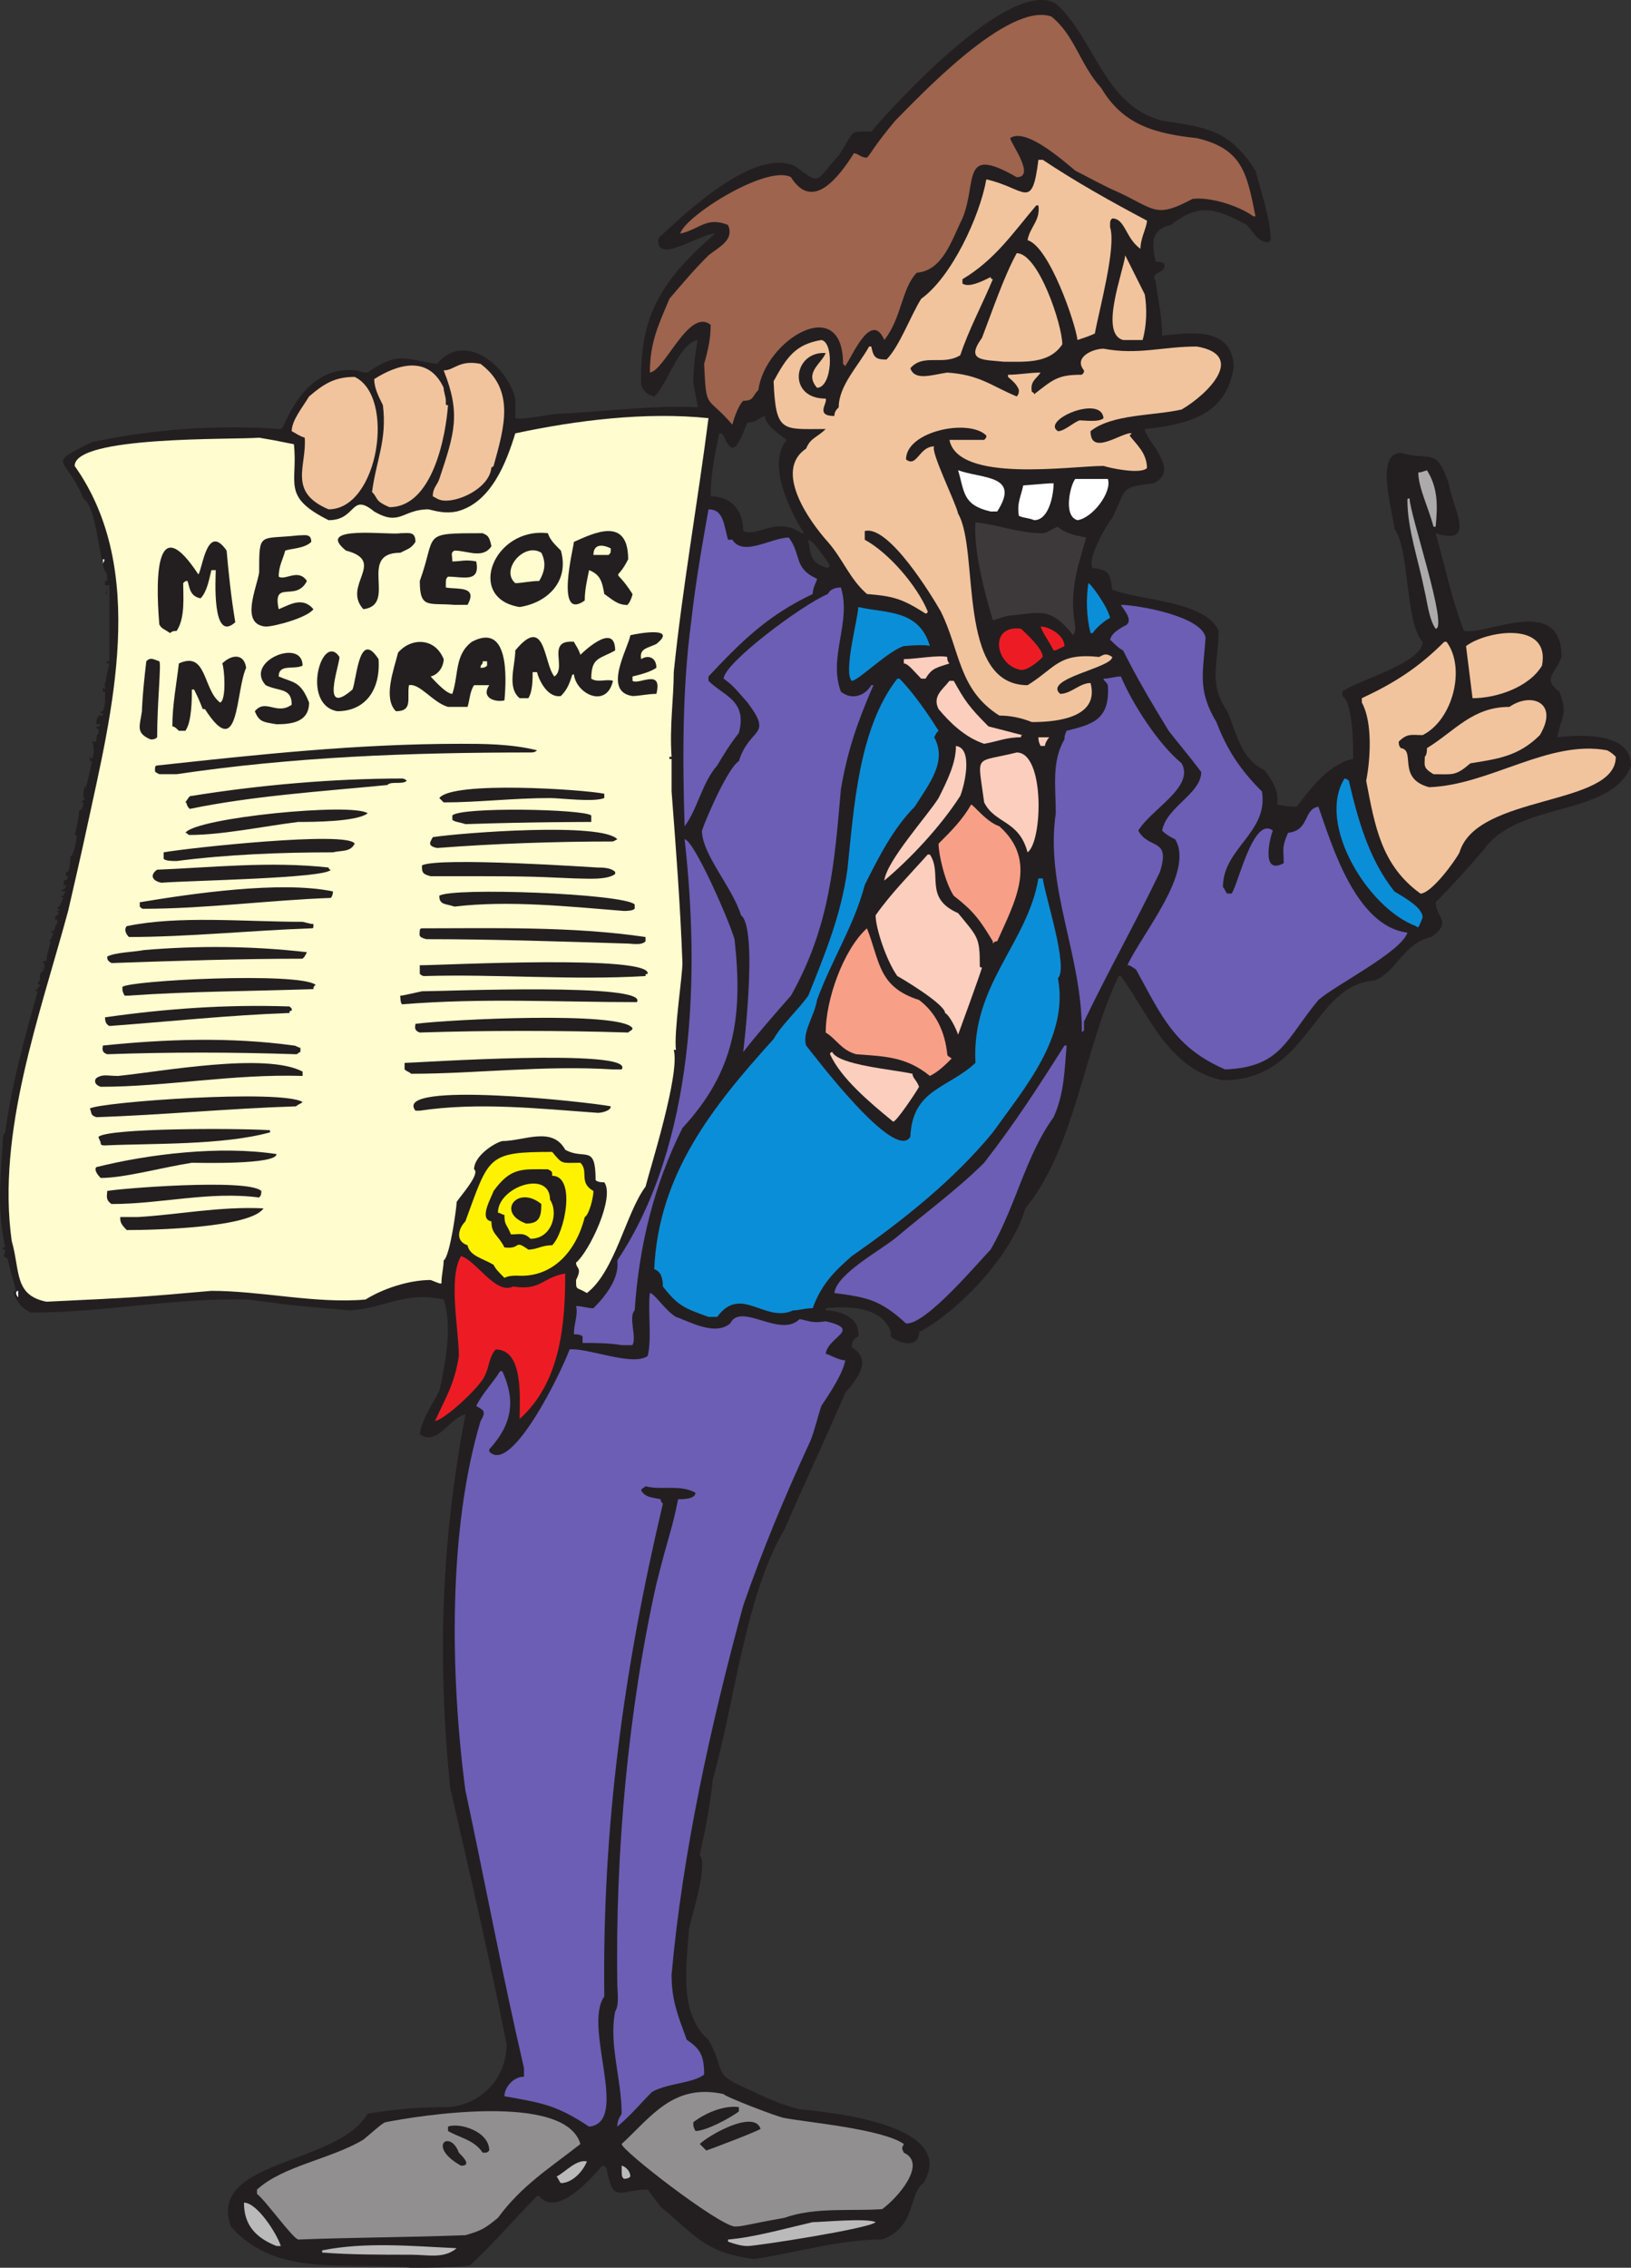
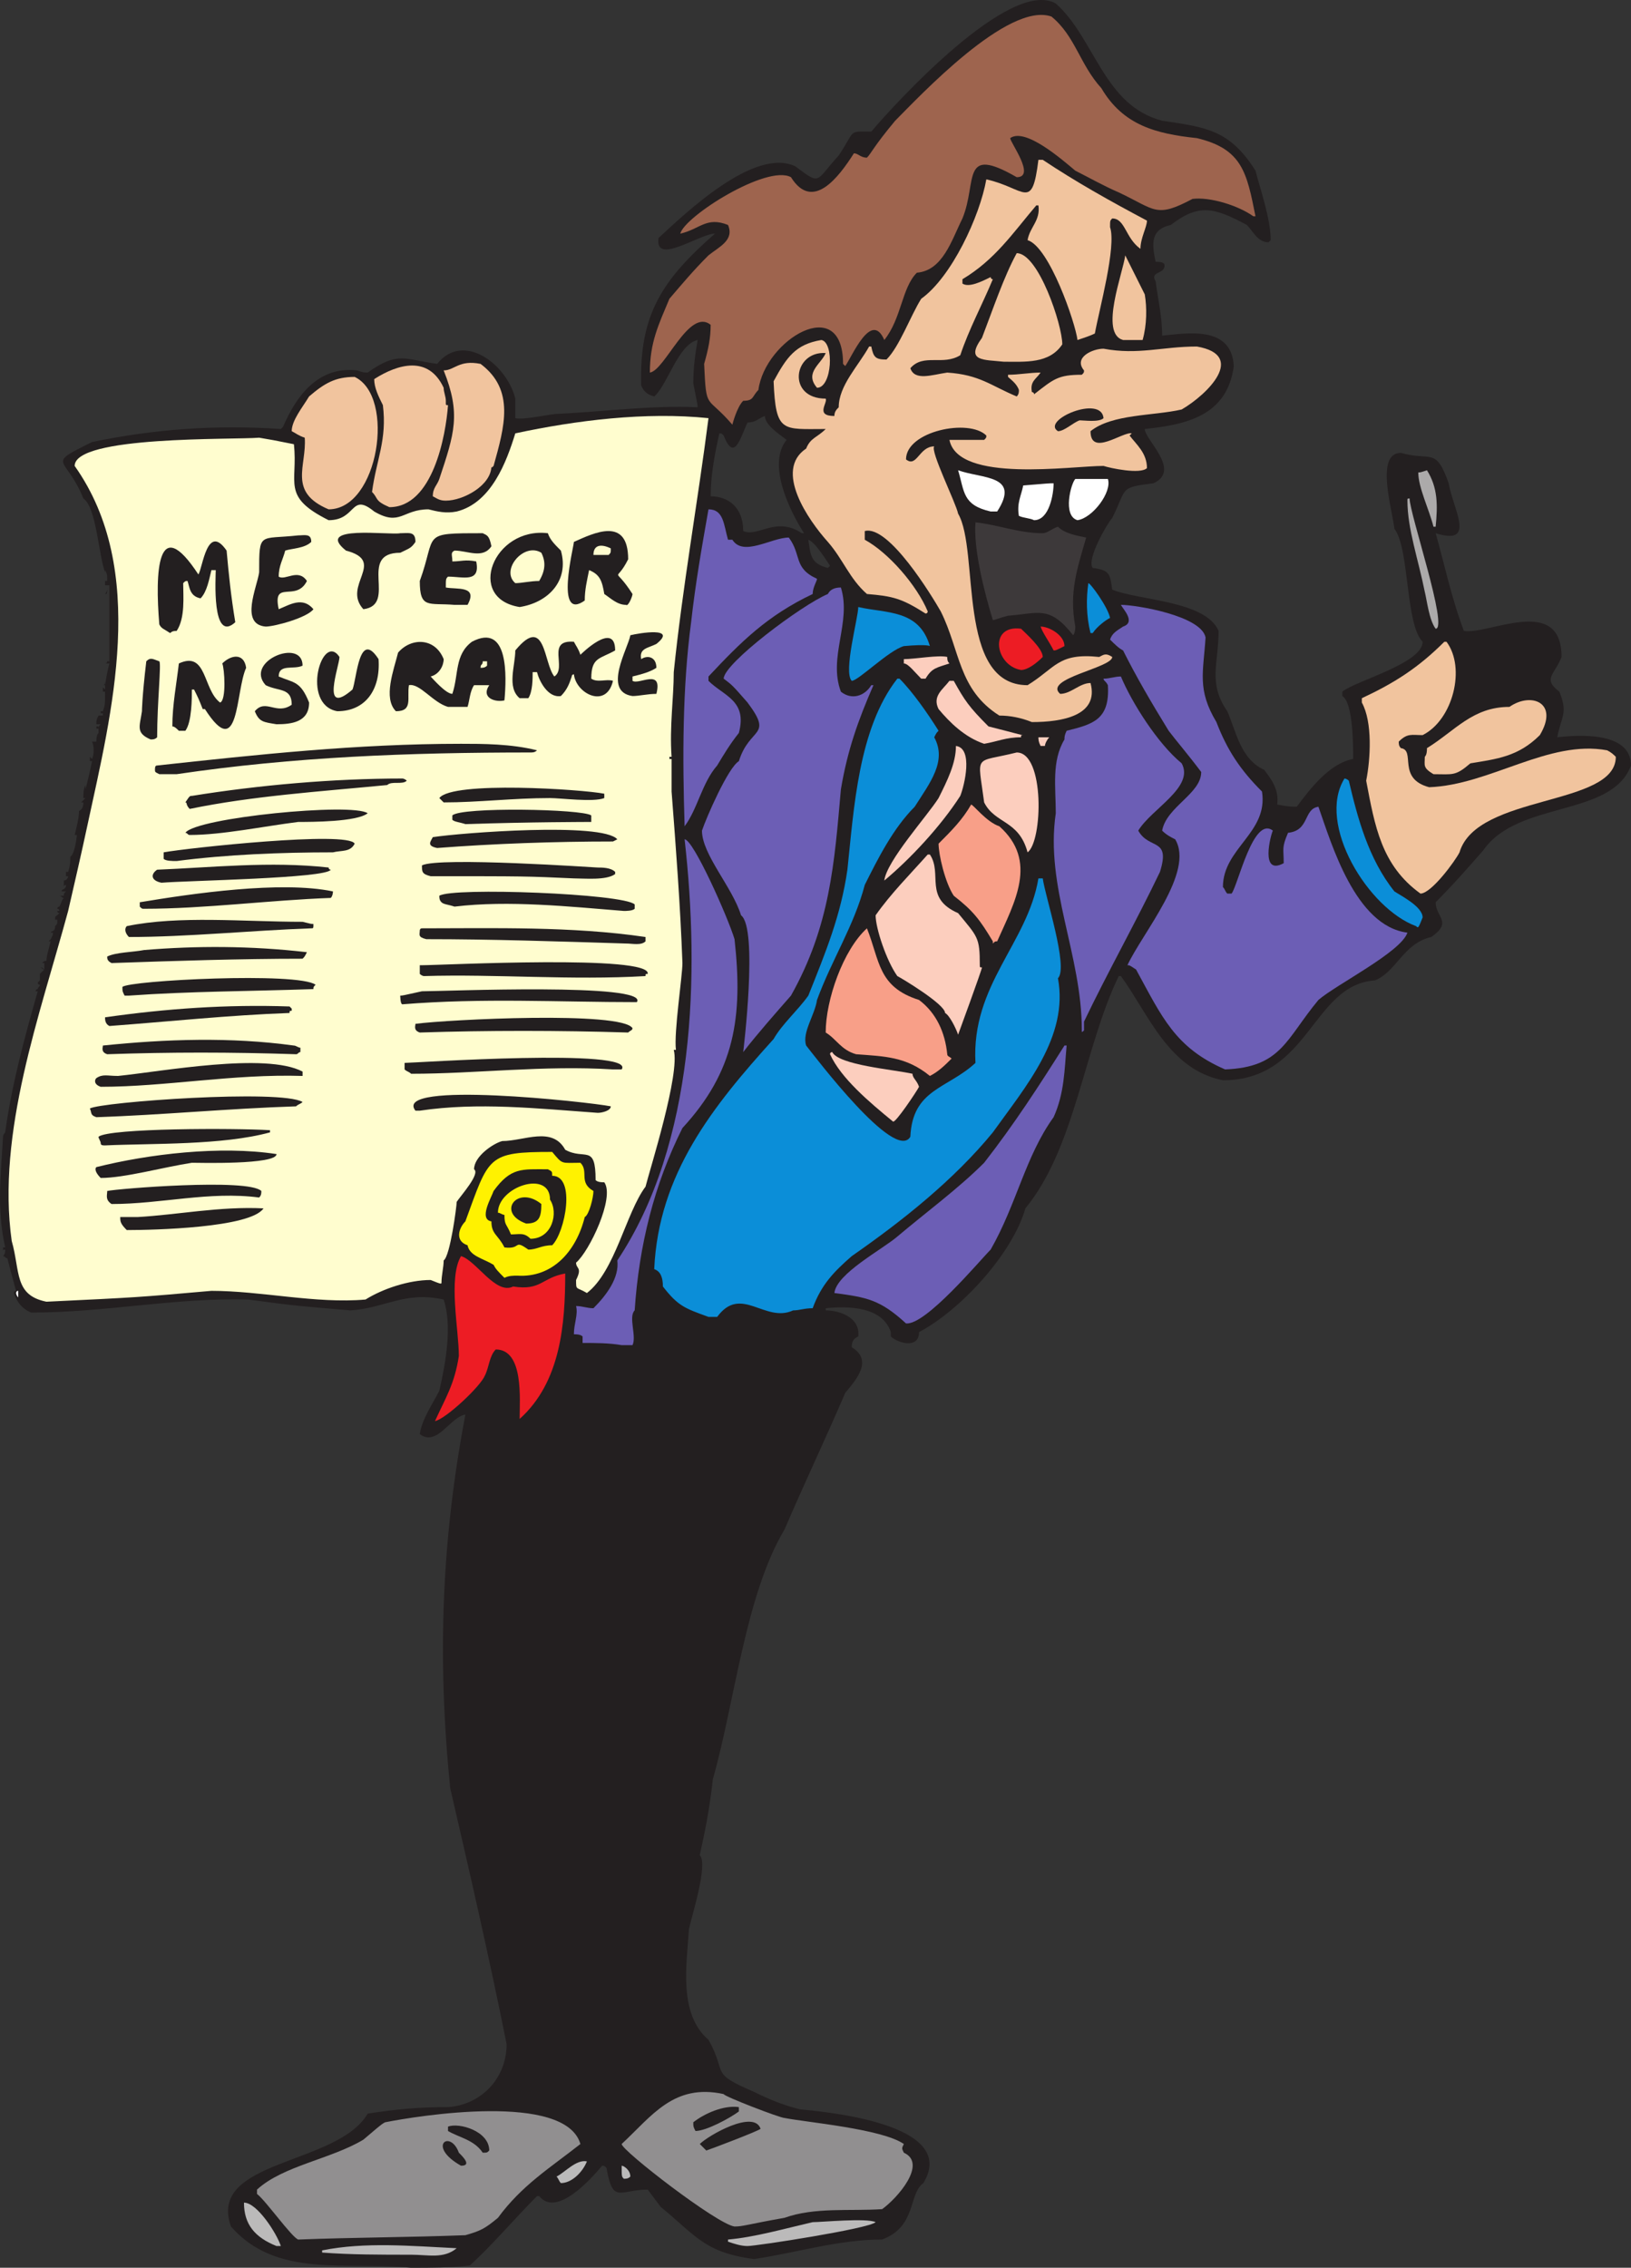
<svg xmlns="http://www.w3.org/2000/svg" width="563.545" height="783.468">
  <rect width="100%" height="100%" fill="#333333" stroke="none" />
  <path fill="#231f20" fill-rule="evenodd" d="M142.045 783.468c-22.5-2.25-46.5 3.75-62.25-14.25-8.25-23.25 36.75-21 47.25-39 9.75-1.5 17.25-2.25 27.75-2.25 11.25-.75 20.25-9.75 20.25-21.75-6-30-12.75-59.25-19.5-88.5-4.5-45-3-85.5 5.25-129-5.25.75-9.75 11.25-15.75 6.75.75-5.25 4.5-10.5 6.75-15 2.25-9.75 4.5-22.5 1.5-31.5-13.5-3-20.25 3-32.25 3.75-17.25-1.5-18.75-1.5-35.25-3.75-24.75-.75-49.5 4.5-75 4.5-3.75-1.5-5.25-4.5-6-6.75 0-.75.75-.75.75-.75-2.25-8.25-2.25-8.25-3-11.25-.75 0-.75-.75-1.5-.75.75-.75.75-1.5.75-2.25-.75 0-.75 0-.75.75v-1.5h.75c-3-13.5-1.5-24.75-.75-38.25h-.75.75c0-.75.75-1.5.75-1.5h-.75.75c2.25-16.5 6.75-33 11.25-48.75h-.75s0-.75.75-.75c0-.75.75-.75.75-1.5-.75 0-.75-.75-.75-.75l.75-.75v-2.25l1.5-1.5c-.75 0-.75-.75-1.5-.75.75 0 .75 0 1.5.75v-2.25h-.75c.75-.75.75-.75 1.5-.75 0-2.25 1.5-6 1.5-7.5 0 .75 0 .75-.75.75l.75-.75c.75-1.5.75-1.5.75-2.25h-.75c0-.75 1.5 0 1.5-2.25.75-.75.75-.75.75-2.25h-.75c0-1.5 0-.75 1.5-2.25 0 0-.75 0-.75-.75h.75c0-.75-.75-.75-.75-.75 0-.75.75-.75.75-.75.75-1.5.75-2.25 1.5-3-.75 0-.75-.75-1.5-.75h1.5c0-.75 0-.75.75-1.5h-1.5c0-.75.75-.75.75-.75.75-.75.75-.75.75-1.5 0 0-.75 0-.75.75v-2.25c.75 0 1.5-.75 1.5-1.5h-.75v-1.5h.75c.75-2.25.75-3.75.75-5.25 1.5-.75 2.25-6.75 2.25-7.5h-.75c.75-3 1.5-6 1.5-8.25 1.5-.75 1.5-2.25 1.5-3h-.75l1.5-1.5h-.75c0-1.5 0-3 .75-4.5v1.5c.75-3 1.5-6 2.25-9.75h-.75v-1.5l.75.75c.75-1.5.75-4.5 0-6h1.5c0-.75 0-2.25.75-3h-.75.75v-1.5h-.75v-.75c.75 0 .75 0 .75.75 0-.75 0-.75.75-1.5h-1.5c0-1.5 0-1.5.75-3h1.5v-.75h-.75v-.75h.75c.75-2.25.75-2.25.75-6.75h-.75v-1.5l.75.75v-1.5h-.75c.75 0 .75-.75.75-1.5v1.5c.75-4.5.75-4.5 1.5-7.5h-1.5c.75 0 .75-.75.75-.75h.75v-26.25h-1.5v-1.5h.75c0-2.25 0-2.25-.75-3.75v.75c-2.25-6-3-22.5-7.5-25.5-6-15-13.5-11.25 3-19.5 21.75-4.5 42.75-6 65.25-4.5l.75-.75c4.5-10.5 12-21 25.5-19.5 2.25.75 2.25.75 3.75.75 10.5-7.5 12.75-4.5 24-3 9-11.25 24 0 27 12v6.75c3 .75 12-1.5 15-1.5 15.75-.75 32.25-3 48-2.25 0-.75 0-.75-1.5-8.25 0-6 .75-10.5 1.5-15-6.75 1.5-10.5 15.75-15 19.5-3-.75-3.75-2.25-4.5-3.75-.75-24.75 7.5-36.75 25.5-52.5-5.25 0-21 11.25-19.5 1.5 9-8.25 33-31.5 47.25-24.75 9 6.75 6.75 5.25 15-3.75 6-9 3-8.25 11.25-8.25 8.25-9.75 48-53.25 63.75-44.25 13.5 12 16.5 35.25 36.75 40.5 15 2.25 23.25 3 32.25 17.25 1.5 6 5.25 16.5 5.25 24l-.75.75c-3.75 0-5.25-3.75-7.5-6-11.25-6-16.5-7.5-26.25 0-6.75 1.5-6.75 6-5.25 12.75 1.5 0 2.25 0 3 .75.75 3.75-5.25 2.25-3 6 .75 6 2.25 12 2.25 18.75 8.25-.75 24-3.75 24.75 10.5-2.25 17.25-16.5 20.25-30.75 21.75 0 3.75 12.75 14.25 3 18.75-12 1.5-9 1.5-14.25 12-1.5 1.5-9 14.25-6.75 17.25 6 .75 6 2.25 6.75 7.5 9 3.75 32.25 3.75 36.75 14.25 0 11.25-3.75 18 3 27.75 3 6.75 4.5 16.5 12.75 20.25 2.25 3 5.25 6.75 4.5 12 3.75.75 5.25.75 6.75.75 4.5-6 11.25-15 19.5-16.5 0-4.5 0-19.5-3.75-21.75v-1.5c4.5-3.75 27.75-9.75 27.75-17.25-6-6-4.5-32.25-9.75-39-.75-6.75-6.75-26.25 2.25-26.25 10.5 3 12-2.25 16.5 10.5 1.5 9 9.75 21.75-4.5 17.25 3 10.5 5.25 21.75 9.75 33.75 8.25 1.5 33.75-12.75 33.75 9-2.25 6-6.75 7.5-.75 12 3 7.5.75 8.25-.75 15.75 6.75-.75 25.5-2.25 25.5 9.75-6.75 18-39 12-51 29.25-5.25 6-10.5 12-16.5 18 0 5.25 6 6.75-1.5 12-9.75 2.25-12 12-19.5 15-21.75 1.5-22.5 34.5-52.5 34.5-18.75-3.75-25.5-22.5-35.25-36h-.75c-12 24.75-15 59.25-32.25 80.25-4.5 15.75-22.5 35.25-36.75 42.75 0 6-7.5 3.75-9.75 1.5v-1.5c-3-9-15-9-22.5-8.25v.75c4.5 0 12 2.25 11.25 9-1.5.75-2.25 1.5-2.25 3.75 7.5 4.5 1.5 11.25-2.25 15.75-6.75 15.75-14.25 31.5-21 47.25-13.5 22.5-17.25 60-24.75 86.25-1.5 14.25-4.5 25.5-4.5 26.25 3 3-3 21.75-3.75 25.5-.75 12-3.75 29.25 6.75 38.25 6.75 12 0 11.25 15.75 18 4.5 2.25 9.75 4.5 15.75 6 6.75.75 55.5 4.5 42.75 25.5-5.25 3.75-2.25 15-14.25 19.5-15 0-29.25 4.5-44.25 6.75-17.25-2.25-20.25-8.25-32.25-18l-4.5-6c-9.75 0-12 5.25-14.25-7.5-.75-.75-.75-.75-1.5-.75-3.75 4.5-15.75 18-21.75 10.5h-.75c-7.5 7.5-15.75 17.25-23.25 24-6.75.75-13.5.75-20.25.75m135-599.25h.75c-5.25-8.25-12.75-24-6-32.25-3-2.25-7.5-5.25-7.5-8.25-2.25.75-3 2.25-6 2.25-2.25 4.5-4.5 14.25-8.25 4.5-.75-.75-.75-.75-1.5-.75-1.5 6.75-3 14.25-3 21.75 6 0 11.25 3.75 11.25 12 5.25 2.25 11.25-5.25 20.25.75m9 12 .75-.75c-1.5-2.25-5.25-8.25-7.5-9 .75 5.25.75 8.25 6.75 9.75" />
  <path fill="#bbbaba" fill-rule="evenodd" d="M142.045 778.968c-10.5 0-21 0-30.75-.75v-.75c15-3 30.75-1.5 46.5-.75-4.5 3.75-9.75 2.25-15.75 2.25m116.25-3c-2.25 0-4.5-.75-6.75-1.5v-.75c9-.75 19.5-3.75 29.25-6 3 0 18.75-1.5 21.75 0-2.25 2.25-41.25 8.25-44.25 8.25m-162.75 0c-7.5-3-11.25-7.5-11.25-15 4.5 0 11.25 10.5 12.75 15h-1.5" />
  <path fill="#918f90" fill-rule="evenodd" d="M103.045 773.718c-2.25-.75-11.25-13.5-14.25-15.75v-1.5c9-8.25 25.5-10.5 36.75-17.25 4.5-3.75 6-5.25 7.5-6 11.25-2.25 62.25-10.5 67.5 7.5-10.5 8.25-20.25 14.25-28.5 25.5-4.5 3.75-6 4.5-11.25 6-19.5.75-38.25.75-57.75 1.5m150.75-4.5c-6-.75-39-26.25-39-28.5 10.5-9.75 18-21 35.25-17.25 0 .75 19.5 8.25 21 8.25 7.5 1.5 33.75 3.75 41.25 9-.75 1.5-.75 1.5 0 3 8.25 3.75-2.25 15.75-7.5 19.5-11.25.75-23.25-.75-33.75 3-12.75 2.25-14.25 3-17.25 3" />
  <path fill="#bbbaba" fill-rule="evenodd" d="M193.795 754.218c-.75-.75-.75-1.5-1.5-2.25 3-1.5 6.75-6 10.5-5.25-1.5 3.75-5.25 7.5-9 7.5m21.75-1.5c-.75-.75-.75-.75-.75-4.5.75 0 3 1.5 3 3.75-.75.75-1.5.75-2.25.75" />
  <path fill="#231f20" fill-rule="evenodd" d="M159.295 748.218c-12-6.75-3.75-12.75-.75-4.5 1.5 1.5 4.5 4.5.75 4.5m7.5-4.5c-3-4.5-8.25-5.25-12-7.5v-1.5c3.75-1.5 14.25 1.5 14.25 8.25-.75.75-.75.75-2.25.75m77.25-.75-2.25-2.25c3-3 18.75-12 21-5.25-.75.75-16.5 6.75-18.75 7.5m-3.75-6.75c-.75-1.5-.75-1.5-.75-3 3.75-3 10.5-6 15.75-5.25v1.5c-3 2.25-11.25 6.75-15 6.75" />
-   <path fill="#6c5eb5" fill-rule="evenodd" d="M203.545 734.718c-11.25-7.5-16.5-8.25-29.25-10.5 0-3 3-6.75 6.75-6.75v-3c-7.5-32.25-13.5-64.5-20.25-96-5.25-39.75-6-90 5.25-127.5 2.25-3.75.75-3.75-1.5-5.25 2.25-4.5 6-8.25 8.25-12h.75c4.5 9.75 3.75 18-4.5 27v.75c7.5 8.25 24.75-27 27.75-35.25 6-.75 21.75 6 27 2.25 1.5-6 0-15.75.75-21.75 1.5 0 5.25 6 9 8.25 4.5 1.5 13.5 6.75 18.75 2.25 3.75-7.5 17.25 5.25 24-1.5 3.75.75 4.5 1.5 9 .75 12.75 3 .75 5.25 0 11.25.75 0 4.5 2.25 6.75 2.25-.75 4.5-5.25 11.25-8.25 15.75-1.5 4.5-2.25 8.25-3.75 12-9 19.5-16.5 37.5-23.25 57-11.25 41.25-21 85.5-24.75 127.5 0 9 2.25 14.25 5.25 22.5 4.5 3 6 5.25 6 12-3.75 3-12.75 3-18 6-4.5 4.5-6.75 7.5-12 12 0-2.25.75-3 1.5-4.5 0-12-4.5-24-2.25-35.25 1.5-2.25.75-7.5.75-9-.75-45.75 3.75-95.25 13.5-138.75 4.5-18 5.25-18 7.5-29.25 1.5 0 6 0 6-2.25-5.25-3-12-.75-17.25-2.25-.75.75-1.5.75-1.5 1.5 1.5 2.25 3 2.25 6.75 3 0 .75 0 .75.75 1.5-13.5 57-21 111.75-20.25 170.25-7.5 10.5 9 43.5-5.25 45" />
  <path fill="#ed1c24" fill-rule="evenodd" d="M150.295 490.968c3.75-8.25 6.75-12.75 8.25-22.5 0-9-3.75-27 .75-34.5 5.25 1.5 12 13.5 18 10.5 9.75 1.5 9.75-3 18-4.5 0 17.25-1.5 37.5-15.75 50.25 0-6.75 1.5-24-8.25-24-2.25 2.25-2.25 6-3.75 9-1.5 3.75-13.5 15-17.25 15.75" />
  <path fill="#6c5eb5" fill-rule="evenodd" d="M214.795 464.718c-4.5-.75-9-.75-13.5-.75v-2.25c-.75-.75-2.25-.75-3-.75 0-3.75 1.5-6.75.75-9.75 2.25 0 3.75.75 6 .75 4.5-4.5 9-10.5 8.25-16.5 27-40.5 28.5-99 23.25-145.5 3 0 15 27 17.25 34.5 3 27 0 45.75-18 65.25-9.75 19.5-15 40.5-16.5 63-2.25 2.25.75 9-.75 12h-3.75m98.25-7.5c-9-8.25-13.5-9-24.75-10.5.75-6.75 16.5-15 21.75-19.5 9.75-8.25 21-16.5 30-25.5 10.5-13.5 18.75-26.25 27.75-40.5h.75c-.75 8.25-.75 16.5-4.5 24.75-9.75 13.5-12.75 30-21.75 45.75-3.75 3.75-22.5 26.25-29.25 25.5" />
  <path fill="#0b8ed8" fill-rule="evenodd" d="M244.795 454.968c-8.25-3-10.5-3.75-15.75-10.5 0-3-.75-5.25-3-6 1.5-33 20.25-56.25 41.25-79.5 3-5.25 8.25-9.75 12-15 6-15 11.25-27.75 13.5-43.5 2.25-21 3.75-48.75 17.25-66h.75c4.5 4.5 9.75 12 13.5 18-.75.75-.75.75-1.5 2.25 4.5 8.25-1.5 15.75-6.75 24-7.5 7.5-12.75 18-17.25 27-3.75 14.25-11.25 25.5-16.5 39.75-.75 5.25-5.25 11.25-3.75 15.75 3 3.75 30.75 40.5 36 31.5.75-16.5 12.75-16.5 22.5-25.5-1.5-27 18-41.25 21.75-63.75h1.5c.75 6 9 30.75 5.25 34.5 3.75 20.25-11.25 37.5-22.5 53.25-13.5 16.5-31.5 30.75-48.75 42.75-6 5.25-10.5 9.75-13.5 18-3 0-4.5.75-6.75.75-9.75 4.5-18-9-26.25 2.25h-3" />
  <path fill="#fffdcf" fill-rule="evenodd" d="M16.045 449.718c-11.25-2.25-9-10.5-12-21-5.25-37.5 9.75-78 19.5-114 2.25-9.75 4.5-19.5 6.75-30 8.25-38.25 21-87.75-4.5-123.75 0-10.5 54.75-9 63.75-9.75 4.5.75 4.5.75 12 2.25 1.5 13.5-4.5 18 12 26.25 9.75 0 7.5-9.75 15.75-3 9 5.25 9.75-.75 18.75-.75 3 .75 6 1.5 9.75.75 12-3 17.25-17.25 20.25-27 21-4.5 45-7.5 66.75-5.25-3.75 29.25-9 58.5-12 87.75 0 9-1.5 18.75-.75 29.25h-.75v.75h.75v12-.75c1.5 19.5 3 39 3.75 59.25 0 4.5-3 24-2.25 30h-.75c2.25 8.25-8.25 41.25-9.75 47.25-6.75 9-10.5 29.25-20.25 36.75-3.75-2.25-3.75-.75-3.75-4.5 2.25-4.5 0-3.75 0-6 4.5-3.75 13.5-22.5 9.75-27.75-.75 0-2.25 0-3-.75 0-12.75-3.75-6.75-10.5-10.5-4.5-8.25-14.25-3-21.75-3-3 .75-9.75 5.25-9.75 9.75 2.25 1.5-4.5 9-6 11.25 0 1.5-2.25 18.75-4.5 20.25 0 2.25-.75 5.25-.75 7.5 0 .75 0 .75-3.75-.75-7.5 0-16.5 3-22.5 6.75-17.25 1.5-36-3-53.25-3-25.5 2.25-25.5 2.25-57 3.75" />
  <path fill="#fff" fill-rule="evenodd" d="M6.295 448.218c-.75-.75-.75-1.5-.75-1.5s0-.75.75-.75v2.25" />
  <path fill="#fff200" fill-rule="evenodd" d="M174.295 441.468c-2.25-2.25-3-3-3.75-4.5-3.75-2.25-8.25-3-9-6.75-4.5-1.5-3-6-.75-8.25 8.25-22.5 7.5-24 30-24 3.75 4.5 3 3.75 9.75 3.75 3 3-.75 6.75 4.5 9.75 0 2.25-1.5 8.25-3 9-3 12-11.25 21-23.25 20.25-1.5 0-3 0-4.5.75" />
  <path fill="#231f20" fill-rule="evenodd" d="M182.545 431.718c-5.25-3.75-2.25 0-8.25-.75-2.25-4.5-4.5-4.5-4.5-9-4.5-.75 0-8.25.75-10.5 6-8.25 9.75-7.5 18.75-7.5 1.5.75 1.5.75 1.5 2.25 8.25 0 4.5 19.5 0 24-3.75 0-5.25 1.5-8.25 1.5" />
  <path fill="#fff200" fill-rule="evenodd" d="M183.295 427.968c-2.25-2.25-3.75-1.5-6.75-1.5-1.5-3.75-2.25-3-2.25-6.75-.75 0-1.5-.75-2.25-.75 0-9 18-15 18-4.5 3 4.5.75 13.5-6.75 13.5" />
  <path fill="#231f20" fill-rule="evenodd" d="M43.795 424.968c-2.25-2.25-2.25-3-2.25-4.5h6c13.5-.75 28.5-3.75 43.5-3-4.5 6.75-38.25 7.5-47.25 7.5m138-2.25c-10.5-3.75-3-13.5 5.25-6.75 0 4.5-.75 6.75-5.25 6.75m-143.25-6.75c-2.25-1.5-1.5-3-1.5-4.5 3-.75 48.75-4.5 53.25 0 0 .75 0 1.5-.75 2.25-17.25-2.25-33.75 2.25-51 2.25m-3.75-9c-1.5-1.5-2.25-3-1.5-3.75 18-4.5 42.75-7.5 62.25-4.5 0 3.75-27 3-29.25 3-9.75 1.5-23.25 5.25-31.5 5.25m1.5-11.25c-.75 0-1.5 0-1.5-.75s-.75-1.5-.75-2.25c3.75-3 47.25-3 59.25-2.25v.75c-16.5 4.5-40.5 3.75-57 4.5" />
  <path fill="#fccebe" fill-rule="evenodd" d="M308.545 387.468c-8.25-6.75-18-15-21.75-23.25 0-.75.75-.75.75-.75 2.25 4.5 21 6 27.75 7.5 0 1.5 1.5 2.25 2.25 4.5-.75 1.5-8.25 12.75-9 12" />
  <path fill="#231f20" fill-rule="evenodd" d="M33.295 385.968c-2.25-.75-1.5-1.5-2.25-3 3.75-2.25 66-6.75 73.5-2.25-.75.75-1.5.75-2.25 1.5-23.25.75-46.5 3-69 3.75m173.25-1.5c-21-1.5-41.25-3.75-61.5-.75h-1.5c-8.25-10.5 60-3 67.5-1.5 0 1.5-3 2.25-4.5 2.25m-171.75-9c-2.25-.75-2.25-2.25-1.5-3 2.25-1.5 3.75-.75 7.5-.75 15-1.5 51-8.25 63.75-1.5v1.5c-24-.75-47.25 3.75-69.75 3.75" />
  <path fill="#f89f88" fill-rule="evenodd" d="M321.295 371.718c-8.25-6.75-15.75-6.75-25.5-7.5-5.25-1.5-6.75-5.25-10.5-7.5 0-11.25 6-28.5 14.25-36 4.5 11.25 3.75 20.25 18 24.75 6 4.5 9 11.25 9.75 18.75 0 .75.75.75 1.5 1.5-2.25 2.25-4.5 4.5-7.5 6" />
  <path fill="#231f20" fill-rule="evenodd" d="M142.045 370.968c-.75-.75-1.5-.75-2.25-1.5v-2.25c3 0 80.25-5.25 75 2.25h-3c-24-1.5-47.25 1.5-69.75 1.5" />
  <path fill="#6c5eb5" fill-rule="evenodd" d="M423.295 369.468c-17.25-7.5-21.75-18-30.75-34.5-2.25-1.5-2.25-1.5-3-1.5 5.25-11.25 23.25-32.25 16.5-43.5-1.5-.75-3-1.5-4.5-3 1.5-8.25 13.5-12.75 13.5-20.25-4.5-6-9-11.25-11.25-14.25-6-9.75-11.25-18.75-15.75-27.75-1.5-.75-3-2.25-4.5-3.75.75-2.25 2.25-3 4.5-4.5 4.5-1.5 0-6-.75-7.5 5.25 0 27.75 3.75 29.25 11.25-.75 12-3 18 3.75 29.25 3.75 9.75 8.25 16.5 15.75 24 2.25 14.25-13.5 19.5-13.5 33 .75.75.75 1.5 1.5 2.25h1.5c2.25-3 7.5-27 14.25-21.75-.75 1.5-4.5 15.75 3.75 11.25 0-5.25-.75-5.25 1.5-10.5 7.5-.75 5.25-8.25 10.5-9 4.5 12.75 12.75 41.25 30.75 43.5-2.25 6.75-24.75 18-30.75 23.25-11.25 13.5-12.75 23.25-32.25 24" />
  <path fill="#231f20" fill-rule="evenodd" d="M37.045 364.218c-2.25-.75-1.5-2.25-1.5-3 21.75-2.25 44.25-3 66 0 .75 0 1.5.75 2.25.75v1.5c-.75 0-.75.75-1.5.75-22.5-.75-43.5-.75-65.25 0" />
  <path fill="#6c5eb5" fill-rule="evenodd" d="M256.795 363.468s5.25-42.75-.75-47.25c-3-9.75-13.5-21-13.5-29.25 1.5-4.5 9-21.75 12.75-24 3.75-12 12-8.25 3-20.25-5.25-6-5.25-6-8.25-8.25 0-5.25 27-25.5 36-29.25.75-1.5 2.25-2.25 4.5-2.25 3.75 12-4.5 24 0 36 3.75 3 8.25 1.5 10.5-2.25h.75c-5.25 12-9 22.5-11.25 36-2.25 25.5-3.75 47.25-17.25 71.25-5.25 6-11.25 12.75-16.5 19.5" />
  <path fill="#fccebe" fill-rule="evenodd" d="M331.045 357.468c-.75-2.25-3-6.75-4.5-7.5 0-3-15-12-16.5-12.75-3.75-5.25-7.5-16.5-7.5-21 5.25-7.5 12-14.25 18-21h.75c4.5 6.75-2.25 15 9.75 20.25 6.75 8.25 7.5 8.25 7.5 18 0 .75 0 .75.75.75 0 .75-8.25 23.25-8.25 23.25" />
  <path fill="#231f20" fill-rule="evenodd" d="M145.045 356.718c-2.25-.75-1.5-2.25-1.5-3 11.25-1.5 71.25-4.5 75 1.5 0 .75-.75.75-1.5 1.5-24-.75-48.75-.75-72 0" />
  <path fill="#6c5eb5" fill-rule="evenodd" d="M373.795 355.968c0-26.25-12.75-49.5-9-75 0-9-1.5-18 3-25.5 0-.75 0-1.5.75-3 9-2.25 15-3.75 14.25-15.75-.75-1.5-1.5-1.5-1.5-2.25 2.25 0 3.75-.75 6-.75 3.75 9 12.75 23.25 21 30 4.5 8.25-10.5 15.75-15 23.25 3.75 6.75 11.25 2.25 7.5 14.25-8.25 17.25-18 34.5-26.25 51.75v3c-.75.75-.75.75-.75 0" />
  <path fill="#231f20" fill-rule="evenodd" d="M37.795 354.468c-1.5-.75-1.5-2.25-1.5-3 21-3 42-4.5 63.75-3.75l.75.75v.75c-.75 0-.75 0-.75.75-21 .75-42 3-62.25 4.5m101.25-7.5c-.75 0-.75-3-.75-3 .75 0 .75 0 7.5-1.5 7.5 0 78.75-3 74.25 3.75-27 0-53.25-1.5-81 .75m-94.5-3h-1.5c-.75-1.5-.75-1.5-.75-3 2.25-2.25 60.75-5.25 66.75-.75-.75.75-.75.75-.75 1.5-21.75.75-42.75.75-63.75 2.25m102-6.75c-.75 0-1.5-.75-1.5-.75v-3h.75c6.75 0 79.5-3.75 78 3-.75 0-.75 0-.75.75-25.5 1.5-51.75-.75-76.5 0m-108-4.5c-1.5-.75-1.5-1.5-1.5-2.25 3-1.5 9-1.5 12.75-2.25 18-1.5 36.75-1.5 56.25.75-.75 1.5-.75 1.5-1.5 2.25-21.75 0-44.25.75-66 1.5m177.75-6.75c-24-.75-46.5-1.5-69-1.5-3-.75-2.25-1.5-2.25-3 0 0 0-.75.75-.75 24.75 0 51.75-.75 77.25 3v1.5c-1.5 1.5-4.5.75-6.75.75" />
  <path fill="#f89f88" fill-rule="evenodd" d="M343.045 325.218c-4.5-7.5-6.75-10.5-13.5-15.75-3-4.5-5.25-14.25-5.25-18 4.5-4.5 8.25-8.25 11.25-13.5.75 0 5.25 6 9.75 7.5 13.5 12 5.25 26.25-.75 39.75-.75 0-.75 0-1.5.75v-.75" />
  <path fill="#231f20" fill-rule="evenodd" d="M44.545 323.718c-1.5-1.5-1.5-3-.75-3.75 18-3.75 40.5-1.5 60.75-1.5 3 .75 3 .75 3.75.75 0 1.5 0 1.5-.75 1.5-21 .75-42.75 3-63 3" />
  <path fill="#0b8ed8" fill-rule="evenodd" d="M489.295 319.968c-16.5-6-34.5-35.25-24.75-51 .75 0 1.5.75 1.5.75 3 12.75 6.75 27 15.75 38.25 2.25 1.5 9.75 5.25 9.75 9-1.5 3.75-1.5 3.75-2.25 3" />
  <path fill="#231f20" fill-rule="evenodd" d="M215.545 314.718c-18.75-1.5-39.75-3.75-58.5-1.5-2.25-.75-3.75-.75-4.5-1.5s-.75-1.5-.75-2.25c4.5-3 63.75-.75 67.5 3v1.5c-.75.75-3 .75-3.75.75m-165.75-.75c-.75 0-.75 0-1.5-.75v-1.5c18-3 48.75-7.5 66.75-3.75 0 0 0 1.5-.75 2.25-21 .75-43.5 3.75-64.5 3.75" />
  <path fill="#f1c49e" fill-rule="evenodd" d="M490.795 308.718c-13.5-9.75-15.75-23.25-18.75-39 1.5-7.5 2.25-20.25-1.5-27v-1.5c11.25-5.25 19.5-10.5 28.5-19.5h.75c6.75 9 2.25 27-8.25 32.25-3.75 0-5.25-.75-8.25 2.25 0 .75 0 1.5.75 2.25 5.25.75-1.5 10.5 9.75 13.5 21-.75 41.25-16.5 61.5-12.75 1.5.75 2.25 1.5 3 2.25 0 17.25-48 12.75-54 33-1.5 3-9.75 14.25-13.5 14.25" />
  <path fill="#231f20" fill-rule="evenodd" d="M55.795 304.968c-3.75-.75-3.75-3-1.5-4.5 18.75-.75 39-3 59.25-.75 0 0 0 .75.75.75-1.5 3-49.5 3.75-58.5 4.5" />
  <path fill="#fccebe" fill-rule="evenodd" d="M305.545 304.218c.75-6.75 15-22.5 18.75-28.5 3-6 6-12 6-18 6 .75 3 13.5 1.5 17.25-6.75 10.5-17.25 21.75-26.25 29.25" />
  <path fill="#231f20" fill-rule="evenodd" d="M198.295 303.468c-16.5-.75-16.5-.75-49.5-.75-3-.75-3-1.5-3-3.75 6-3 60 .75 60.75.75 1.5 0 4.5 0 6 1.5v.75c-3 2.25-10.5 1.5-14.25 1.5m-137.25-6c-1.5 0-3.75 0-4.5-.75v-2.25c8.25-1.5 63.75-7.5 66-3-1.5 3-4.5 2.25-7.5 3-18 0-36.75.75-54 3" />
  <path fill="#fccebe" fill-rule="evenodd" d="M355.045 294.468c-3-11.25-11.25-9.75-15-17.25-2.25-17.25-3.75-13.5 11.25-17.25 9.75 0 9 30.75 3.75 34.5" />
  <path fill="#231f20" fill-rule="evenodd" d="M151.045 292.968c-3.75-.75-2.25-2.25-1.5-3.75 9.75-1.5 58.5-5.25 63.75.75l-1.5.75c-20.25 0-41.25.75-60.75 2.25m-85.5-4.5c-.75 0-.75-.75-1.5-.75 3.75-5.25 57.75-10.5 63-6.75-3.75 3-19.5 3-24 3-12 1.5-26.25 4.5-37.5 4.5" />
  <path fill="#6c5eb5" fill-rule="evenodd" d="M236.545 285.468c-.75-24-.75-48 2.25-70.5 1.5-13.5 3.75-26.25 6-39 5.25 0 5.25 5.25 6.75 10.5h1.5c3.75 6 13.5-.75 19.5-.75 4.5 6 1.5 10.5 9.75 14.25 0 .75-1.5 3-1.5 5.25-15.75 7.5-24.75 16.5-36 28.5v1.5c5.25 5.25 13.5 6.75 10.5 18-3 3.75-5.25 7.5-7.5 11.25-5.25 6-6.75 15-11.25 21" />
  <path fill="#231f20" fill-rule="evenodd" d="M160.795 284.718c-2.25-.75-3.75-.75-4.5-1.5v-1.5c3-3 45-2.25 48 0v2.25c-.75 0-21 0-43.5.75m-95.25-5.25c-1.5-1.5-.75-2.25-1.5-2.25 1.5-2.25 1.5-2.25 2.25-2.25 23.25-3.75 48.75-6 72.75-6 0 0 .75 0 1.5.75-1.5 1.5-5.25 0-6.75 1.5-23.25 2.25-46.5 3.75-68.25 8.25m87.75-2.25-1.5-1.5c4.5-6 49.5-3 57-1.5v1.5c-3.75 1.5-15 0-18.75 0-12.75 0-24.75 1.5-36.75 1.5m-98.25-9.75c-1.5-.75-1.5-.75-1.5-1.5s0-1.5.75-1.5c34.5-3.75 69-7.5 105-7.5 7.5 0 17.25 0 26.25 2.25-.75.75-1.5.75-2.25.75-42 0-81.75 1.5-122.25 7.5h-6" />
  <path fill="#f1c49e" fill-rule="evenodd" d="M495.295 267.468c-3.75-2.25-3-3-3-6 .75-.75.75-2.25.75-3 9.75-6 15.75-14.25 28.5-14.25 7.5-5.25 17.25-1.5 10.5 9.75-7.5 7.5-15 8.25-24 9.75-5.25 4.5-6 3.75-12.75 3.75" />
  <path fill="#fccebe" fill-rule="evenodd" d="M359.545 257.718c-.75-1.5-.75-2.25-.75-3h3.75c-.75.75-1.5 2.25-1.5 3h-1.5m-19.5-.75c-6.75-2.25-12-7.5-15.75-12-2.25-4.5 1.5-6.75 3.75-9.75h1.5c3.75 6.75 5.25 9 12 15.75 9 2.25 11.25 3 12 3-.75 0-.75 0-.75.75-5.25 0-8.25 1.5-12.75 2.25" />
  <path fill="#231f20" fill-rule="evenodd" d="M52.045 255.468c-5.25-2.25-3.75-4.5-3-9.75 0 0 0-4.5 1.5-17.25 1.5-1.5 2.25-.75 4.5 0 .75.75-.75 14.25-.75 26.25-.75.75-1.5.75-2.25.75m9.75-3c-.75-.75-1.5-1.5-2.25-1.5 0-7.5 1.5-15 2.25-21.75 9.75-4.5 8.25 9 14.25 13.5 2.25-.75 1.5-12 .75-13.5 3-3 7.5-3.75 8.25 1.5-3.75 8.25-2.25 33-14.25 14.25h-.75c-1.5-3.75-1.5-3.75-3-6.75h-.75c0 3 0 11.25-2.25 14.25h-2.25m33.75-2.25c-4.5-.75-6-.75-7.5-4.5 3.75-4.5 7.5 1.5 12.75-2.25 0-6-4.5-4.5-9-6.75-7.5-8.25 12.75-16.5 12.75-6.75-3 1.5-8.25-.75-8.25 3.75 5.25 2.25 7.5 1.5 10.5 9 0 6.75-6 7.5-11.25 7.5" />
  <path fill="#f1c49e" fill-rule="evenodd" d="M356.545 249.468c-3.75-1.5-7.5-2.25-11.25-2.25-14.25-9-13.5-22.5-20.25-36-3-5.25-18-30-26.25-27.75v3c8.25 4.5 18 15.75 21.75 24.75 0 0 0 .75-.75.75-8.25-5.25-11.25-6-20.25-6.75-6-5.25-8.25-12-13.5-18-6.75-7.5-18.75-24.75-7.5-32.25 1.5-3.75 3.75-3.75 6.75-6.75-15 0-17.25 1.5-18-16.5 4.5-8.25 7.5-12.75 16.5-14.25 4.5.75 3.75 16.5-1.5 16.5-4.5-5.25 1.5-8.25 3-12-11.25-.75-13.5 15.75 0 15.75.75 1.5-3.75 6 3 6 0-1.5.75-2.25 1.5-3 0-7.5 6.75-14.25 10.5-21h.75c.75 3.75 1.5 4.5 5.25 4.5 4.5-4.5 8.25-15 12-21 10.5-7.5 20.25-28.5 22.5-41.25 13.5 3 15.75 11.25 18-6.75h1.5c11.25 7.5 23.25 14.25 36 21 0 2.25-2.25 6-2.25 9.75-5.25-3.75-5.25-10.5-9.75-10.5-.75.75-.75.75-.75 3 2.25 6.75-3.75 28.5-5.25 36.75-1.5.75-3.75 1.5-6 2.25-.75-6-9.75-32.25-17.25-34.5.75-4.5 4.5-6.75 3.75-12h-.75c-8.25 9.75-14.25 18.75-25.5 25.5v1.5c2.25 1.5 6.75-.75 9.75-2.25 0 0 0 .75.75.75-3.75 9-8.25 17.25-11.25 26.25-6 3.75-12.75-.75-17.25 4.5 1.5 4.5 7.5 2.25 12.75 1.5 11.25.75 15 4.5 24 8.25.75-.75.75-1.5.75-2.25-.75-2.25-3-3.75-3.75-4.5v-.75c3.75 0 7.5-.75 11.25-.75-1.5 2.25-3.75 3-3 6.75 0 0 .75 0 .75.75 6.75-5.25 8.25-6.75 16.5-6.75.75-.75.75-.75.75-1.5-3.75-4.5 3-7.5 6.75-7.5 12 2.25 20.25-.75 32.25-.75 17.25 3 3.75 16.5-5.25 21.75-9.75 2.25-24 1.5-31.5 7.5 0 9 11.25 0 14.25.75l-.75.75c2.25 3 6 6 6 11.25-2.25 2.25-12.75 0-15-.75-11.25 0-50.25 6-53.25-9h12c.75-.75.75-.75.75-1.5-6-6-27.75-1.5-27.75 8.25 3.75 3 4.5-4.5 9.75-4.5-1.5 1.5 7.5 19.5 8.25 23.25 7.5 12.75-.75 59.25 24 59.25 9.75-6 10.5-11.25 24.75-9.75 1.5-.75 2.25-1.5 4.5 0 0 3.75-24 7.5-18 12.75 3.75 0 6.75-3.75 10.5-3.75 3 11.25-9.75 13.5-20.25 13.5" />
  <path fill="#231f20" fill-rule="evenodd" d="M116.545 245.718c-12.75-2.25-5.25-27.75.75-18.75 0 3-6.75 21 4.5 11.25 1.5-3.75 2.25-21 9-10.5.75 10.5-4.5 18-14.25 18m20.25 0c-4.5-4.5-.75-14.25.75-20.25 4.5-5.25 12.75-5.25 15.75 2.25 0 2.25-1.5 5.25-4.5 6 .75.75 5.25 6 7.5 6 2.25-6.75.75-13.5 6.75-18 12.75-6.75 12 12 11.25 20.25-3 .75-8.25-.75-5.25-5.25h-5.25c-1.5 2.25-1.5 5.25-2.25 7.5h-6.75c-5.25-1.5-9.75-8.25-13.5-7.5-.75 4.5 1.5 9-4.5 9m42.75-4.5c-4.5-3.75-1.5-11.25-1.5-16.5 10.5-12.75 9.75 4.5 13.5 9 4.5-3-3-12.75 6.75-12 .75 1.5 1.5 2.25 2.25 4.5 0 0 12-12 12-1.5-5.25 3-8.25 2.25-8.25 9.75 2.25 1.5 5.25 0 7.5.75-2.25 9.75-12.75 4.5-13.5-2.25 0 0-.75 0-.75.75-.75 2.25-1.5 4.5-3.75 6.75-4.5.75-7.5-5.25-8.25-8.25h-1.5c0 2.25 0 6.75-1.5 9h-3" />
-   <path fill="#f1c49e" fill-rule="evenodd" d="m508.795 241.218-2.25-18c6.75-5.25 29.25-9 26.25 6.75-4.5 7.5-15.75 11.25-24 11.25" />
  <path fill="#231f20" fill-rule="evenodd" d="M218.545 240.468c-10.5-1.5-1.5-16.5-.75-21 3-.75 16.5-3 9 3-3 1.5-6 1.5-5.25 5.25 2.25-1.5 5.25-.75 5.25 3-2.25 1.5-5.25 2.25-8.25 3v1.5c2.25 1.5 10.5-4.5 8.25 4.5-3 0-6 .75-8.25.75" />
  <path fill="#0b8ed8" fill-rule="evenodd" d="M294.295 235.218c-3-3 2.25-21.75 2.25-25.5 9.75 2.25 21 .75 24.75 13.5 0 0-.75-.75-9 0-5.25 1.5-15.75 12-18 12" />
  <path fill="#fccebe" fill-rule="evenodd" d="M318.295 234.468c-2.25-2.25-4.5-5.25-6-5.25v-1.5c3.75 0 12-1.5 15-.75 0 .75 0 1.5.75 2.25-4.5 1.5-6 1.5-8.25 5.25h-1.5" />
  <path fill="#ed1c24" fill-rule="evenodd" d="M352.795 231.468c-9-1.5-11.25-15.75 0-14.25 1.5 1.5 7.5 6.75 7.5 9.75-2.25 2.25-5.25 4.5-7.5 4.5" />
  <path fill="#fffdcf" fill-rule="evenodd" d="M166.045 230.718c0-1.5.75-.75.75-2.25h1.5v1.5c-.75.75-1.5.75-2.25.75" />
  <path fill="#ed1c24" fill-rule="evenodd" d="M364.045 224.718c-1.5-3-3.75-6-4.5-8.25 3 0 8.25 3 8.25 6.75-3 1.5-3 1.5-3.75 1.5" />
  <path fill="#3d393a" fill-rule="evenodd" d="M370.795 219.468c-8.25-10.5-12-7.5-22.5-6.75-3 .75-4.5 1.5-5.25 1.5-3-9.75-6.75-24.75-6-33.75 7.5.75 15 3.75 23.25 3.75 1.5 0 3-1.5 5.25-2.25 2.25 2.25 6 3 9.75 3.75-3 10.5-6 18.75-3.75 30.75 0 2.25-.75 3-.75 3" />
  <path fill="#0b8ed8" fill-rule="evenodd" d="M376.795 218.718c-1.5-6-1.5-12-.75-17.25.75 0 6.75 8.25 7.5 12-1.5.75-4.5 3-6 5.25h-.75" />
  <path fill="#231f20" fill-rule="evenodd" d="M58.795 218.718c-2.25-1.5-3-1.5-3.75-3-1.5-18-.75-39 13.5-17.25 1.5-2.25 3-18 9.75-8.25.75 8.25 1.5 15.75 3 24.75-8.25 7.5-6.75-15.75-6.75-18h-1.5c-.75 3-1.5 7.5-3.75 9.75-3.75-.75-3.75-3.75-4.5-6-.75 0-.75 0-1.5.75 0 4.5.75 12-2.25 16.5-.75 0-1.5 0-2.25.75" />
  <path fill="#acaaaa" fill-rule="evenodd" d="M496.045 217.218c-2.25-3-3-9.75-3.75-12.75-2.25-11.25-6-21.75-6-31.5 0-.75 0-.75.75-.75 0 5.25 13.5 45 9 45" />
  <path fill="#231f20" fill-rule="evenodd" d="M91.795 216.468c-9-.75-3-13.5-2.25-18.75 0-14.25 0-11.25 13.5-12.75 2.25 0 4.5-.75 4.5 2.25-2.25 2.25-6.75 2.25-9 3-.75 3-2.25 5.25-2.25 9 2.25 1.5 6.75-3 9.75 1.5-3.75 7.5-12-.75-9.75 9.75 3.75-1.5 8.25-4.5 12 0-2.25 3-13.5 6-16.5 6m33.75-6c-7.5-8.25 8.25-16.5-6-20.25-11.25-9 15-5.25 18.75-6 3 0 5.25-.75 5.25 3-1.5 2.25-2.25 2.25-5.25 3.75-15 0-.75 18-12.75 19.5m54-.75c-18.75-3-9-27.75 9.75-25.5.75 2.25 2.25 3.75 4.5 6 3 10.5-4.5 18-14.25 19.5" />
  <path fill="#231f20" fill-rule="evenodd" d="M157.045 208.968c-9-.75-12 1.5-12-8.25 6-16.5 0-16.5 21.75-16.5 1.5.75 2.25.75 3 4.5-3 4.5-8.25 1.5-12.75 1.5-1.5.75-.75 1.5-.75 3.75 3 0 4.5-.75 8.25 0 1.5 7.5-4.5 5.25-9.75 5.25-.75.75-.75.75-.75 3.75 3.75.75 11.25-.75 7.5 6h-4.5m59.25 0c-3 0-5.25-2.25-7.5-3.75-.75-4.5-1.5-6.75-5.25-8.25-.75 3.75-1.5 6.75-1.5 10.5-10.5 7.5-3.75-18.75-3.75-20.25 6.75-3 18.75-9 18.75 6-4.5 9-5.25 1.5 1.5 12 0 .75-1.5 4.5-2.25 3.75m-180-3.75c.75-.75.75-1.5.75-2.25 0 2.25 0 2.25-.75 2.25" />
  <path fill="#fffdcf" fill-rule="evenodd" d="M178.045 201.468c-5.25-4.5 3-14.25 9-10.5 1.5 3 1.5 6-.75 9.75-3 0-6 .75-8.25.75" />
-   <path fill="#fff" fill-rule="evenodd" d="M35.545 194.718v-1.5c.75 0 .75 0 0 1.5" />
+   <path fill="#fff" fill-rule="evenodd" d="M35.545 194.718v-1.5" />
  <path fill="#fffdcf" fill-rule="evenodd" d="M205.045 191.718c0-3.75 3-3.75 6-2.25 0 1.5 0 1.5-.75 2.25h-5.25" />
  <path fill="#acaaaa" fill-rule="evenodd" d="M495.295 181.968c-1.5-6-5.25-13.5-5.25-18.75.75 0 .75 0 3-.75 3.75 6 3.75 12 3 19.5h-.75" />
  <path fill="#fff" fill-rule="evenodd" d="M357.295 179.718c-1.5-.75-3.75-.75-5.25-1.5-.75-4.5.75-6.75 1.5-10.5 9-.75 9-.75 10.5-.75 0 3.75-1.5 12.75-6.75 12.75m15 0c-5.25-1.5-2.25-12.75-.75-14.25h11.25c1.5 4.5-5.25 13.5-10.5 14.25m-30-3c-9.75-2.25-9-6.75-11.25-14.25 8.25 3 21.75 1.5 13.5 14.25h-2.25" />
  <path fill="#f1c49e" fill-rule="evenodd" d="M113.545 175.968c-14.25-6-7.5-15-8.25-24.75-2.25-.75-3-1.5-4.5-2.25 0-3.75 3.75-8.25 6-12 5.25-4.5 9-6.75 15.75-6.75 14.25 6.75 8.25 45.75-9 45.75" />
  <path fill="#f1c49e" fill-rule="evenodd" d="M134.545 175.218c-5.25-2.25-3.75-3-6-5.25 1.5-11.25 5.25-18 3.75-30-1.5-3-3-6-3-9 8.25-5.25 18.75-8.25 24 3 0 1.5.75 3 .75 4.5v.75c0 .75 0 .75.75.75-.75 10.5-5.25 35.25-20.25 35.25" />
  <path fill="#f1c49e" fill-rule="evenodd" d="M154.045 172.968c-2.25 0-3-.75-4.5-1.5 0-3 1.5-3.75 2.25-6 5.25-15.75 7.5-22.5 1.5-37.5 3.75 0 5.25-3.75 12.75-2.25 12 9 8.25 21.75 4.5 35.25-.75.75-.75.75-.75 0 0 6.75-9.75 12-15.75 12" />
  <path fill="#231f20" fill-rule="evenodd" d="M365.545 148.968c-6-3.75 15-12.75 15.75-4.5-1.5 1.5-6.75.75-8.25.75-2.25.75-5.25 3.75-7.5 3.75" />
  <path fill="#9e644e" fill-rule="evenodd" d="M253.045 146.718c-9-10.5-9-4.5-9.75-21 1.5-5.25 2.25-9 2.25-13.5-7.5-6-15.75 15.75-21 16.5 0-10.5 3-16.5 6.75-25.5 4.5-5.25 8.25-9.75 13.5-15 3.75-3 9-5.25 6.75-10.5-7.5-3-9.75 1.5-16.5 3 1.5-6 30-24 38.25-19.5 7.5 12 16.5 0 21.75-8.25 1.5 0 2.25 1.5 4.5 1.5 1.5-1.5 2.25-3.75 9.75-12.75 8.25-8.25 39-41.25 54-36 8.25 6.75 9.75 16.5 17.25 24.75 7.5 12.75 18.75 15.75 33 17.25 15.75 3.75 17.25 12 20.25 27h-.75c-5.25-3.75-15-6.75-21-6-12.75 6.75-12.75 3.75-25.5-2.25-5.25-2.25-10.5-5.25-15-7.5-4.5-3.75-17.25-15-22.5-11.25 0 1.5 9 13.5 2.25 13.5-19.5-11.25-13.5 1.5-18.75 14.25-3.75 7.5-6.75 18-15.75 18.75-5.25 5.25-5.25 15.75-11.25 23.25-4.5-10.5-11.25 6-13.5 9l-.75-.75c0-24.75-27-8.25-29.25 9-2.25 2.25-1.5 3.75-5.25 3.75-2.25 2.25-3.75 8.25-3.75 8.25" />
  <path fill="#f1c49e" fill-rule="evenodd" d="M346.795 124.968c-6.75-.75-13.5 0-7.5-8.25 3.75-9.75 7.5-21 12-29.25 7.5 0 15.75 24.75 15.75 31.5-4.5 6.75-12.75 6-20.25 6m41.25-7.5c-8.25-2.25 0-23.25.75-29.25l6.75 13.5c.75 4.5.75 10.5-.75 15.75h-6.75" />
</svg>